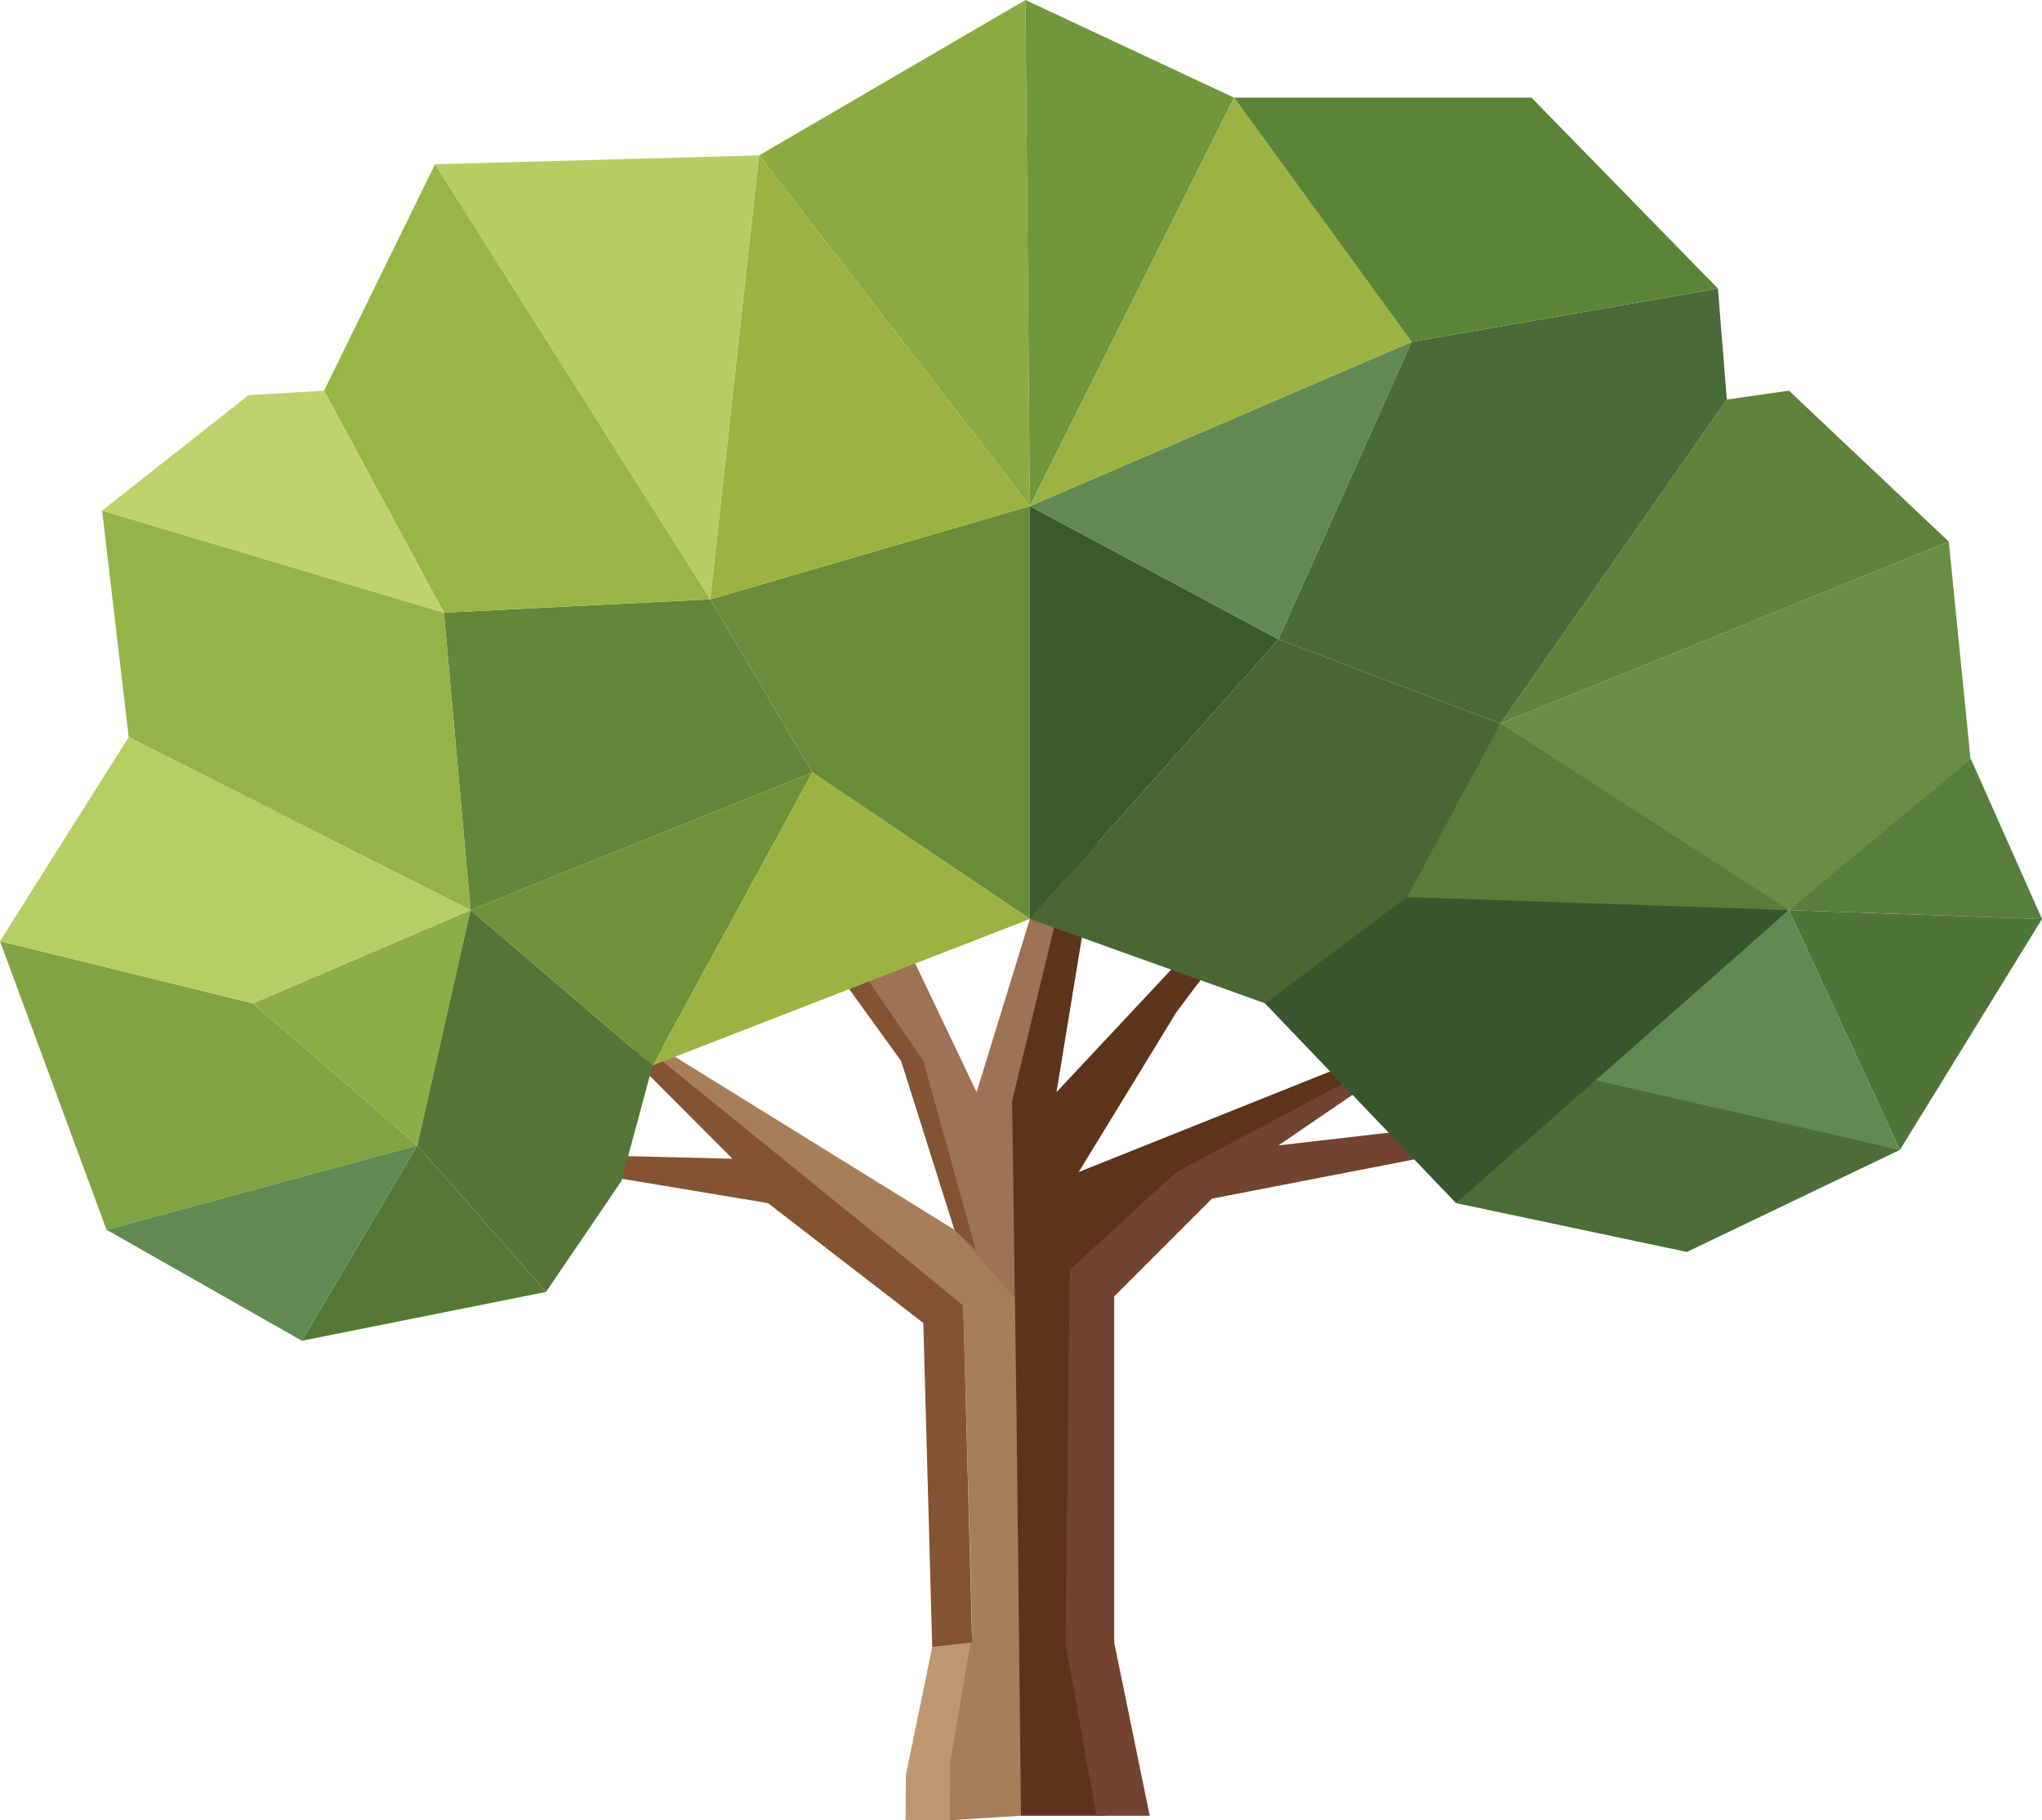
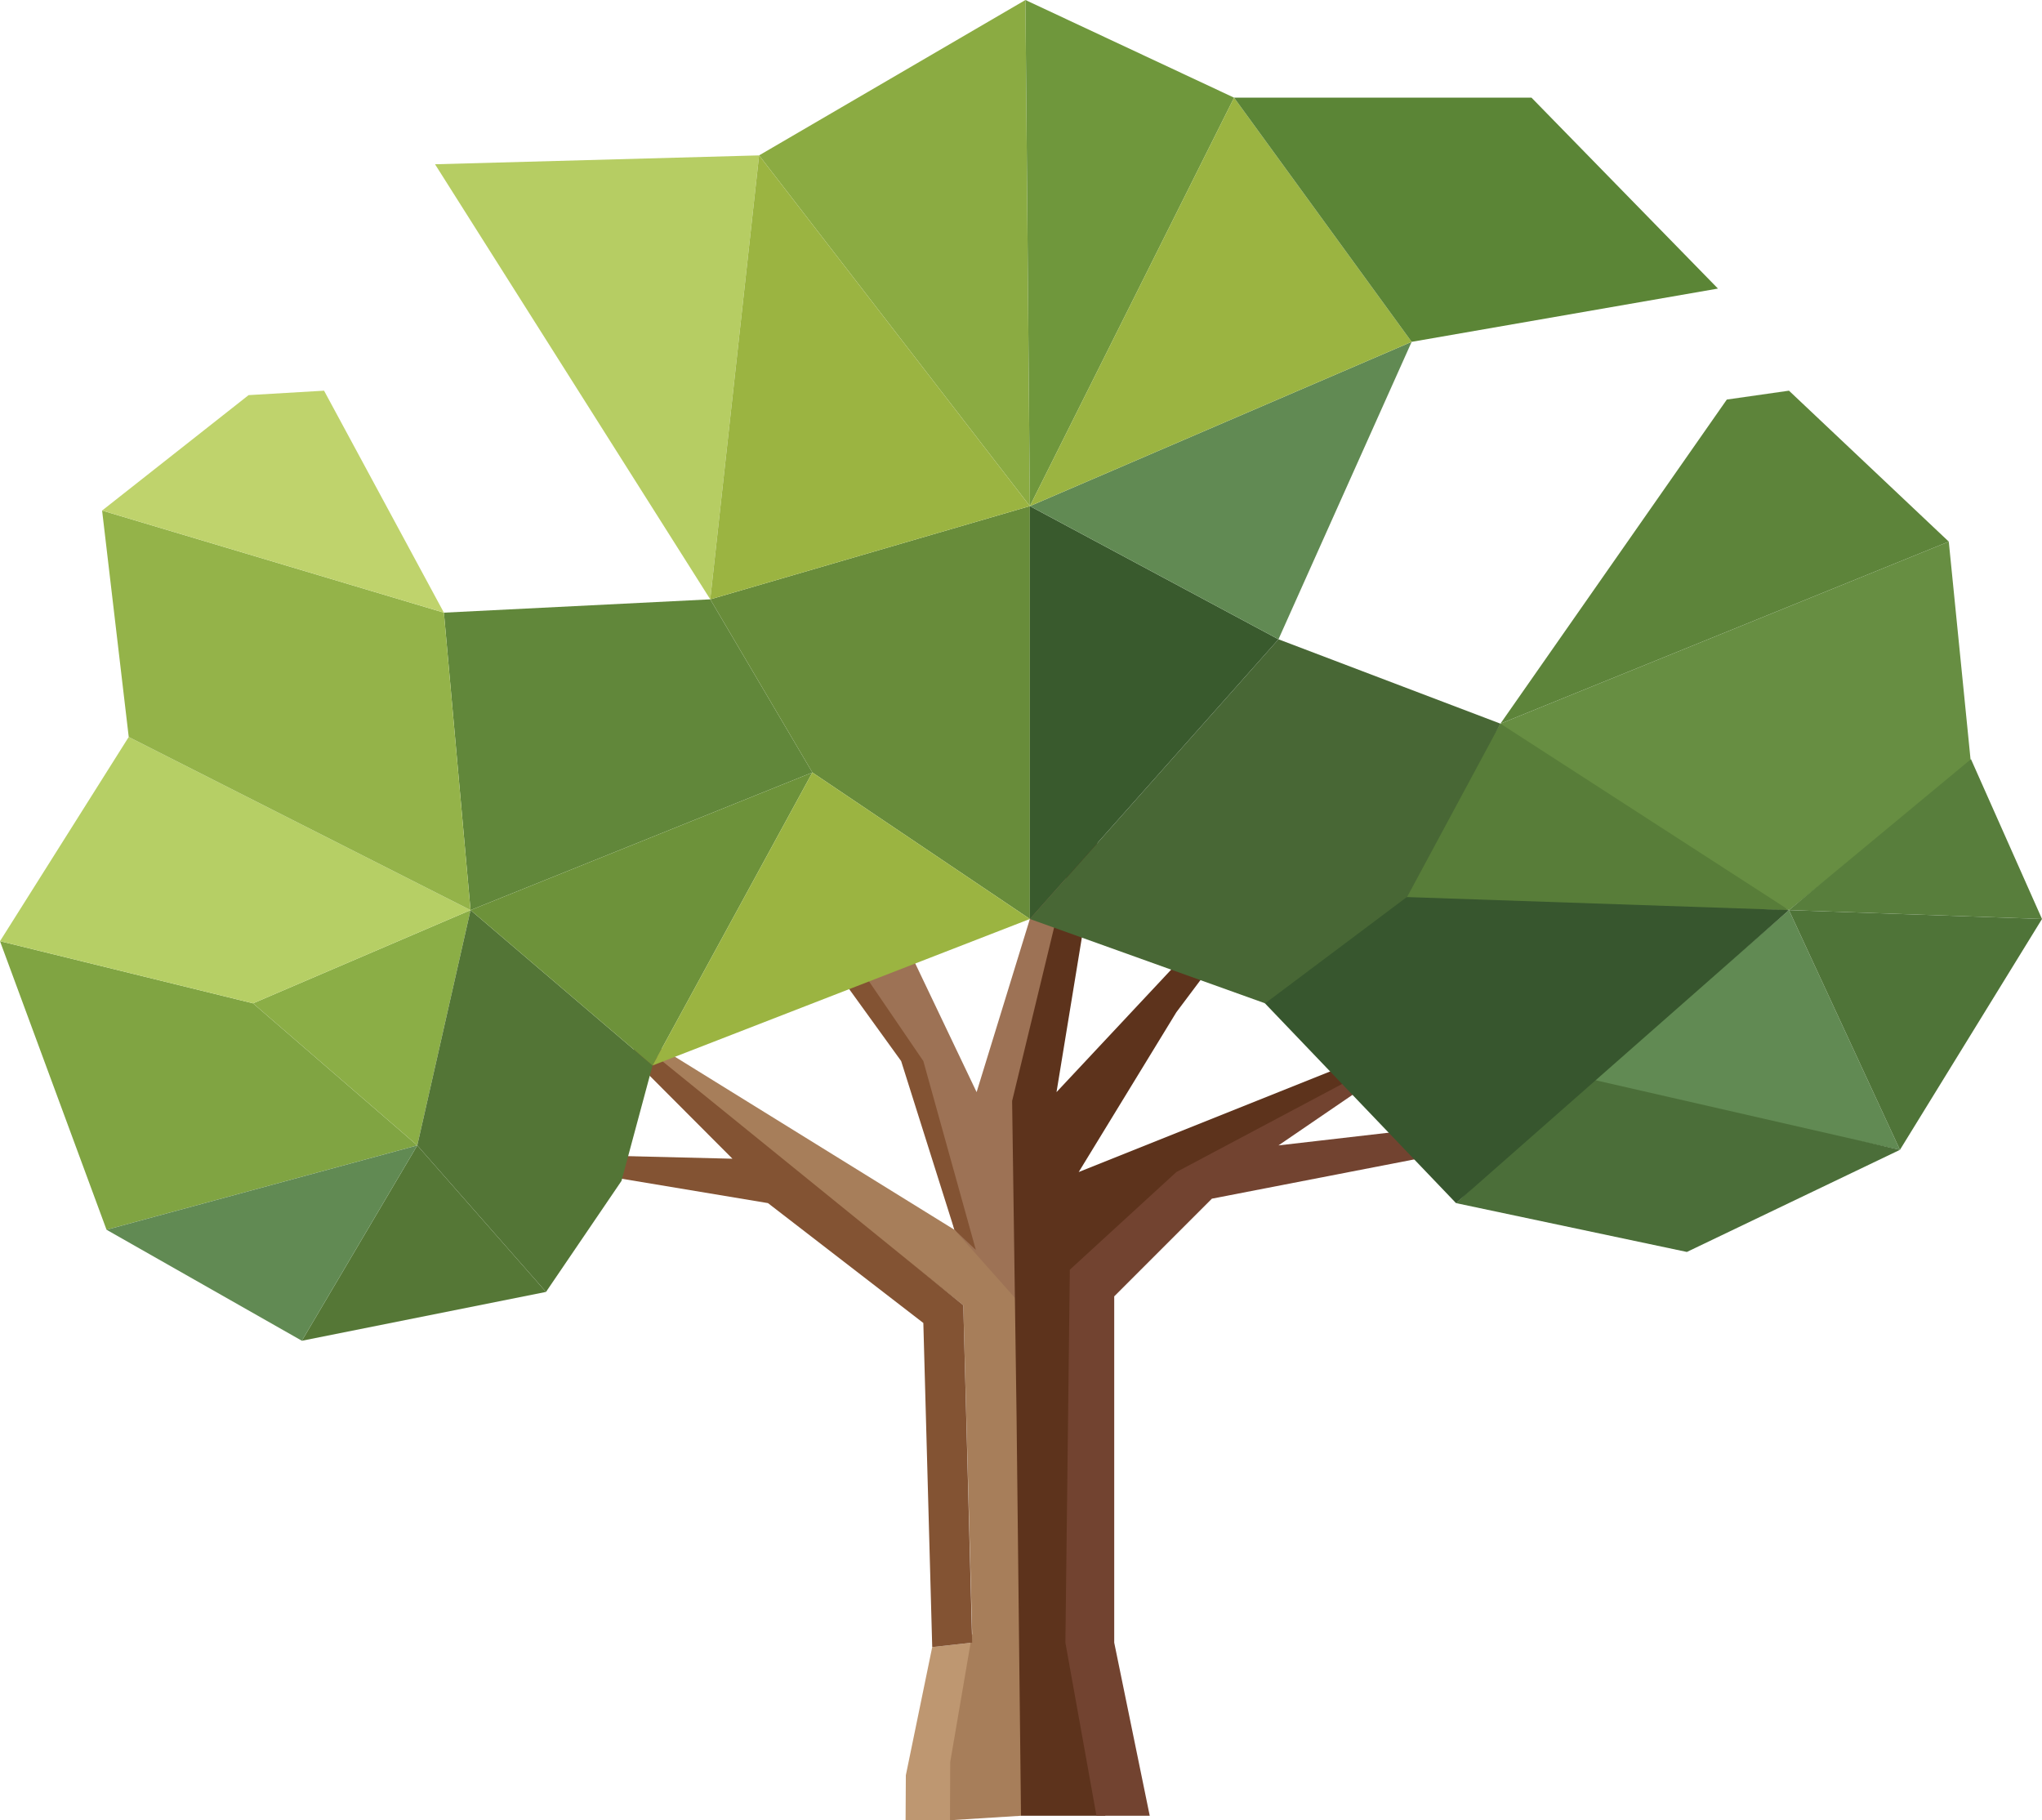
<svg xmlns="http://www.w3.org/2000/svg" width="100%" height="100%" viewBox="0 0 460 410" version="1.1" xml:space="preserve" style="fill-rule:evenodd;clip-rule:evenodd;stroke-linejoin:round;stroke-miterlimit:2;">
  <g transform="matrix(1,0,0,1,-332,-706)">
    <path d="M690,950L760,965L735,911L690,950Z" style="fill:rgb(97,138,83);" />
    <path d="M576,874L552,952L521,887L510,895L539,949L547,983L561,1004L576,874Z" style="fill:rgb(157,114,85);" />
    <path d="M508,916L522,927L535,945L547,983L551.83,987.544L540,945L525,923L511.376,911.95L508,916Z" style="fill:rgb(131,83,51);" />
    <path d="M536,1116L536.058,1105.876L542,1077L551,1076L547,1116L536,1116Z" style="fill:rgb(190,151,113);" />
    <path d="M471,938L549,1000L551,1074L546.059,1102.885L546,1116L562,1115L563,1001L547,983L474.937,938.397L471,938Z" style="fill:rgb(167,126,90);" />
    <path d="M456,966L497,967L474.568,944.515L475,940L549,1000L551,1076L542,1077L540,1004L505,977L457,969L456,966Z" style="fill:rgb(131,83,51);" />
    <path d="M650,940L575,970L597,934L618,906L614,905L570,952L580,891L575,892L560,954L561,1025L562,1115L581,1115L574,1070L574,994L598,971L652.419,941.749L650,940Z" style="fill:rgb(93,51,28);" />
    <path d="M591,1115L583,1076L583,998L605,976L672,963L672,958L620,964L661,936L597,970L573,992L572,1076L579,1115L591,1115Z" style="fill:rgb(114,67,48);" />
    <path d="M771,828L776,878L735,911L667,876L670,869L771,828Z" style="fill:rgb(103,142,66);" />
    <path d="M332,918L356,983L426,964L389,932L332,918Z" style="fill:rgb(128,164,66);" />
    <path d="M660,977L690,949L760,965L712,988L660,977Z" style="fill:rgb(75,110,57);" />
    <path d="M792,913L776,877L735,911L792,913Z" style="fill:rgb(88,126,60);" />
    <path d="M760,965L735,911L792,913L760,965Z" style="fill:rgb(79,116,56);" />
    <path d="M455,997L426,964L400,1008L455,997Z" style="fill:rgb(85,119,54);" />
    <path d="M492,841L515,880L438,911L432,844L492,841Z" style="fill:rgb(97,135,58);" />
    <path d="M670,869L735,911L645,910L670,869Z" style="fill:rgb(88,125,57);" />
    <path d="M616,931L660,977L735,911L647,908L616,931Z" style="fill:rgb(55,86,46);" />
    <path d="M620,850L670,869L649,908L617,932L564,913L620,850Z" style="fill:rgb(72,103,53);" />
    <path d="M438,911L389,932L426,964L438,911Z" style="fill:rgb(139,174,70);" />
    <path d="M455,997L472,972L479,946L438,911L426,964L455,997Z" style="fill:rgb(83,117,54);" />
    <path d="M515,880L438,911L479,946L515,880Z" style="fill:rgb(109,146,58);" />
    <path d="M492,841L564,820L564,913L515,880L492,841Z" style="fill:rgb(104,140,58);" />
    <path d="M721,796L735,794L771,828L670,869L721,796Z" style="fill:rgb(93,132,58);" />
    <path d="M620,850L564,820L564,913L620,850Z" style="fill:rgb(57,90,45);" />
    <path d="M650,783L564,820L620,850L650,783Z" style="fill:rgb(97,138,83);" />
-     <path d="M719,771L721,796L670,869L620,850L650,783L719,771Z" style="fill:rgb(73,107,57);" />
    <path d="M332,918L361,872L438,911L389,932L332,918Z" style="fill:rgb(182,207,101);" />
    <path d="M355,821L432,844L438,911L361,872L355,821Z" style="fill:rgb(148,179,73);" />
    <g transform="matrix(1,0,0,1,-3,0)">
      <path d="M495,841L506,741L433,743L495,841Z" style="fill:rgb(182,205,99);" />
    </g>
    <path d="M563,706L503,741L564,820L563,706Z" style="fill:rgb(139,171,66);" />
    <path d="M610,728L563,706L564,820L610,728Z" style="fill:rgb(111,151,60);" />
    <path d="M650,783L564,820L610,728L650,783Z" style="fill:rgb(155,180,65);" />
    <path d="M677,728L610,728L650,783L719,771L677,728Z" style="fill:rgb(91,133,54);" />
-     <path d="M405,794L430,743L492,841L432,844L405,794Z" style="fill:rgb(151,182,69);" />
    <path d="M355,821L388,795L405,794L432,844L355,821Z" style="fill:rgb(191,211,108);" />
    <path d="M356,983L426,964L400,1008L356,983Z" style="fill:rgb(97,138,83);" />
    <path d="M503,741L564,820L492,841L503,741Z" style="fill:rgb(155,180,65);" />
    <path d="M479,946L515,880L564,913L479,946Z" style="fill:rgb(155,180,65);" />
  </g>
</svg>